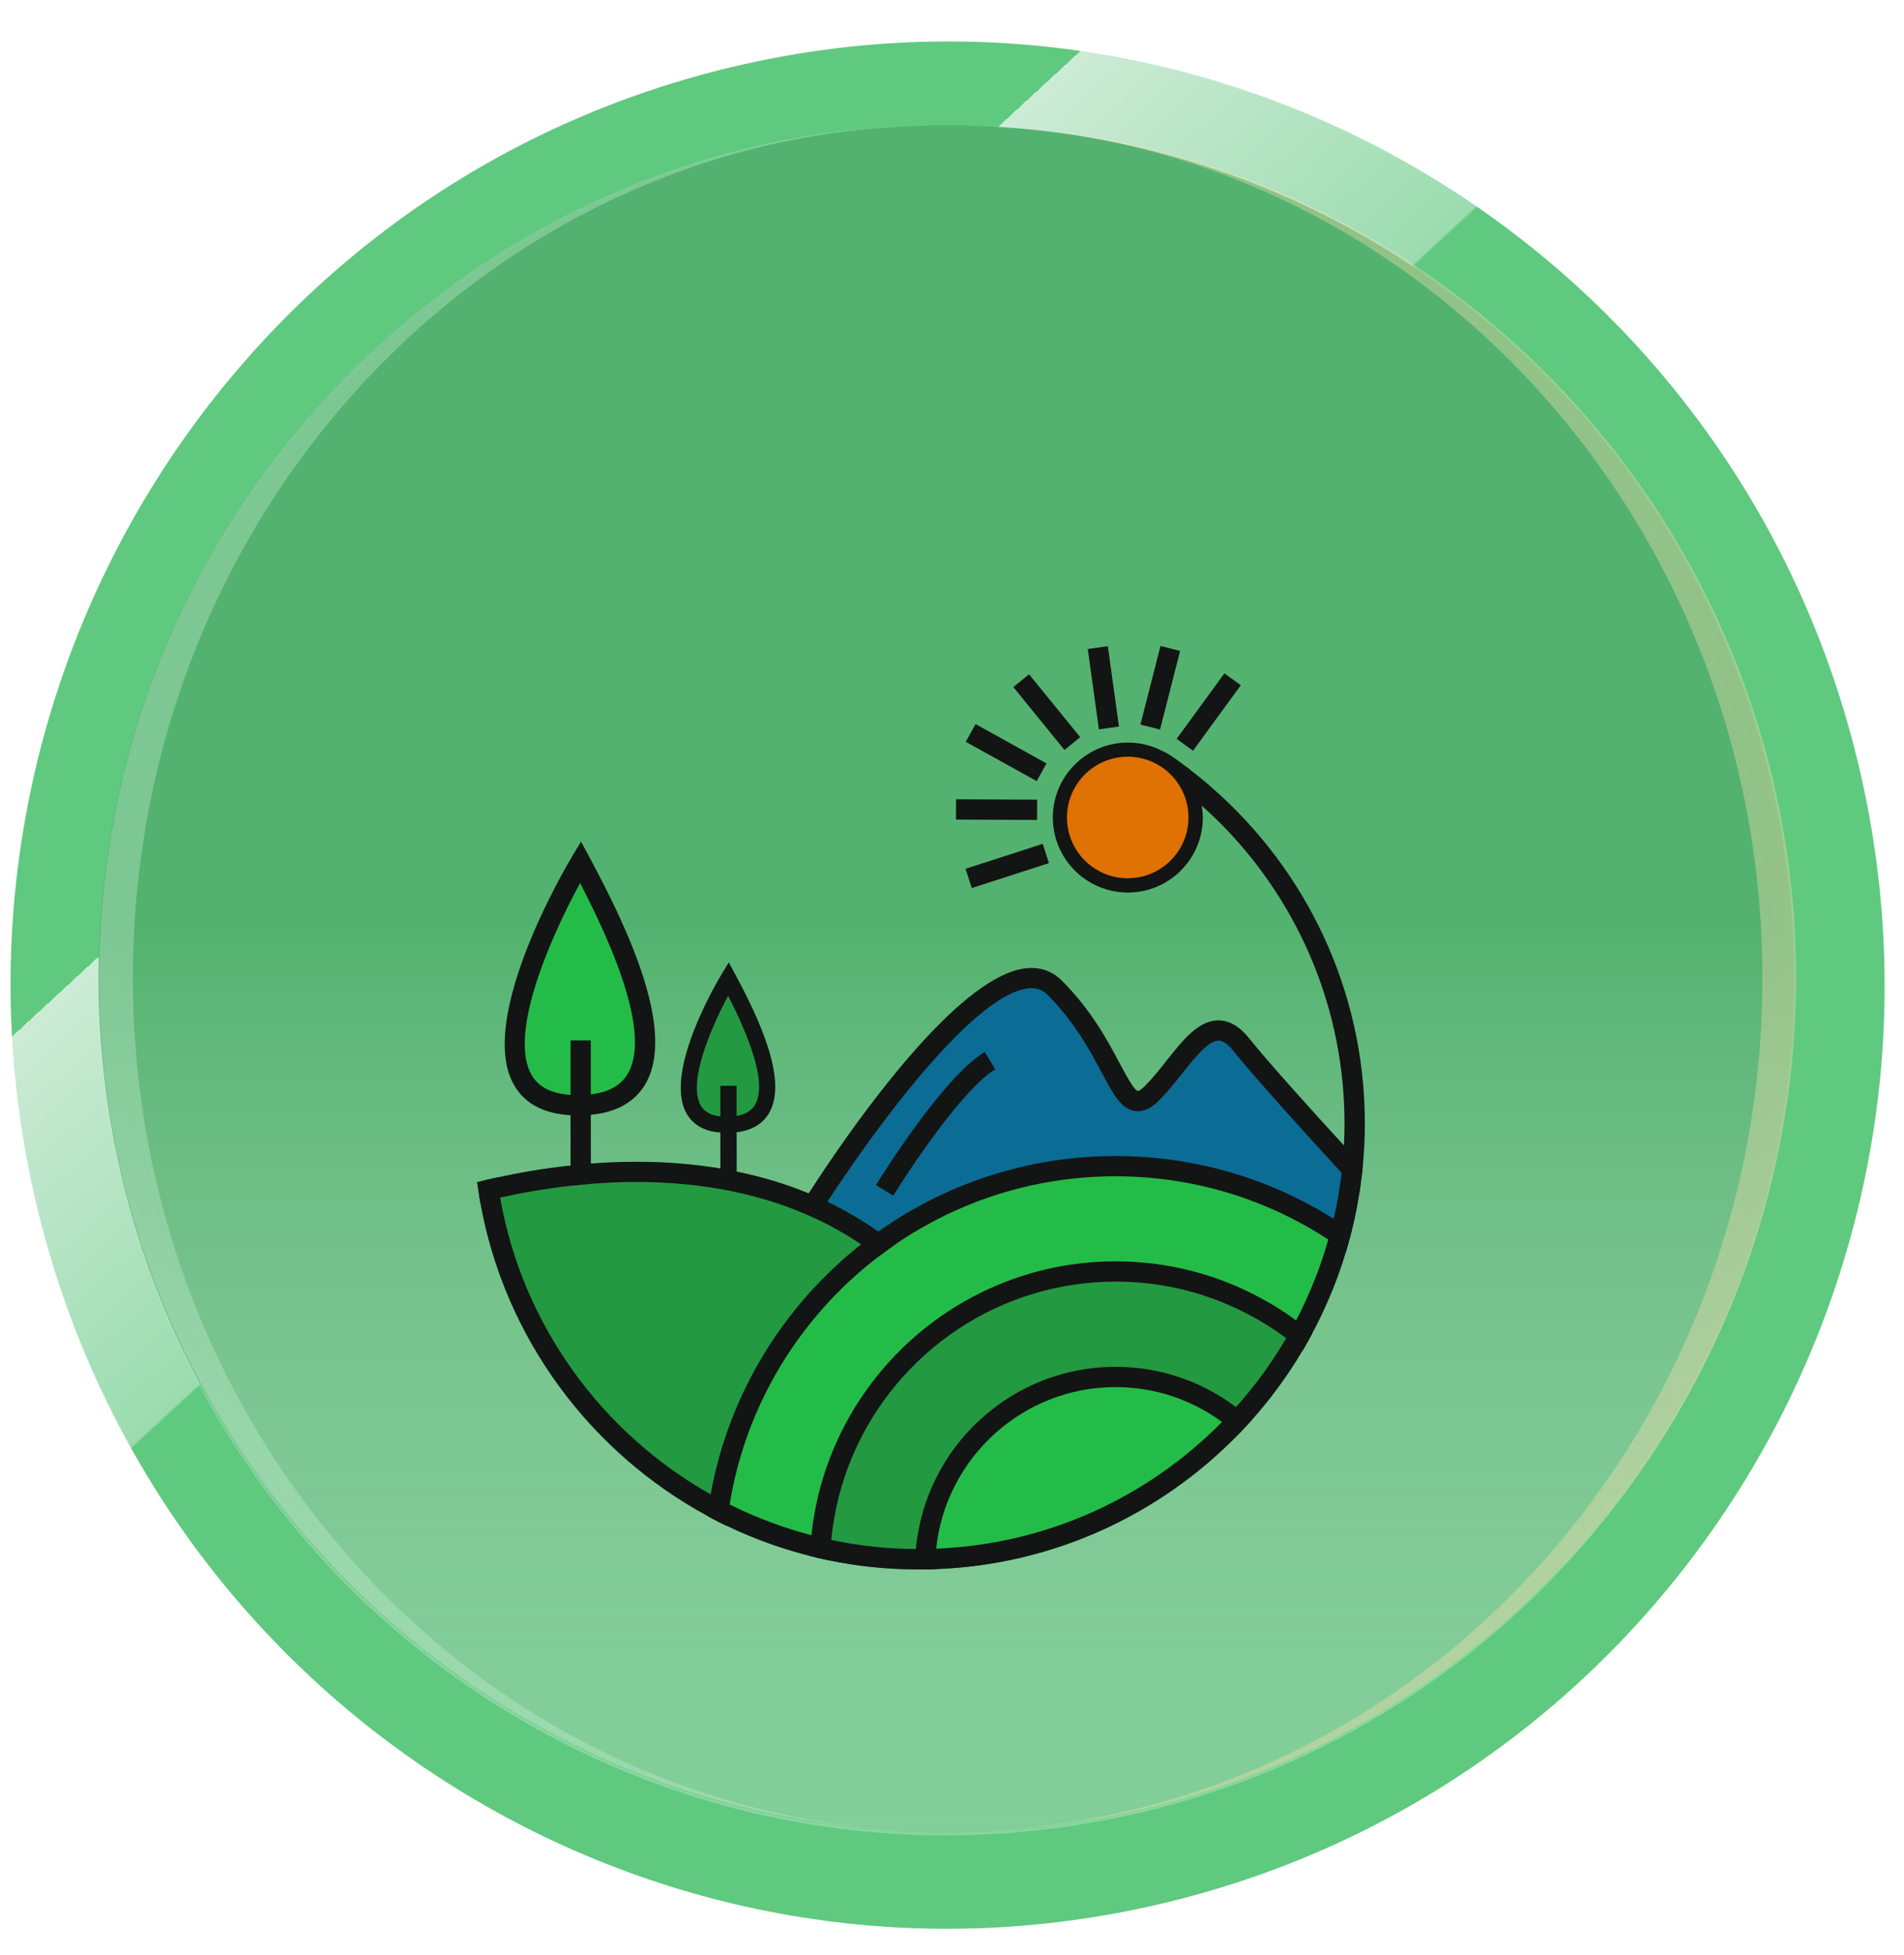
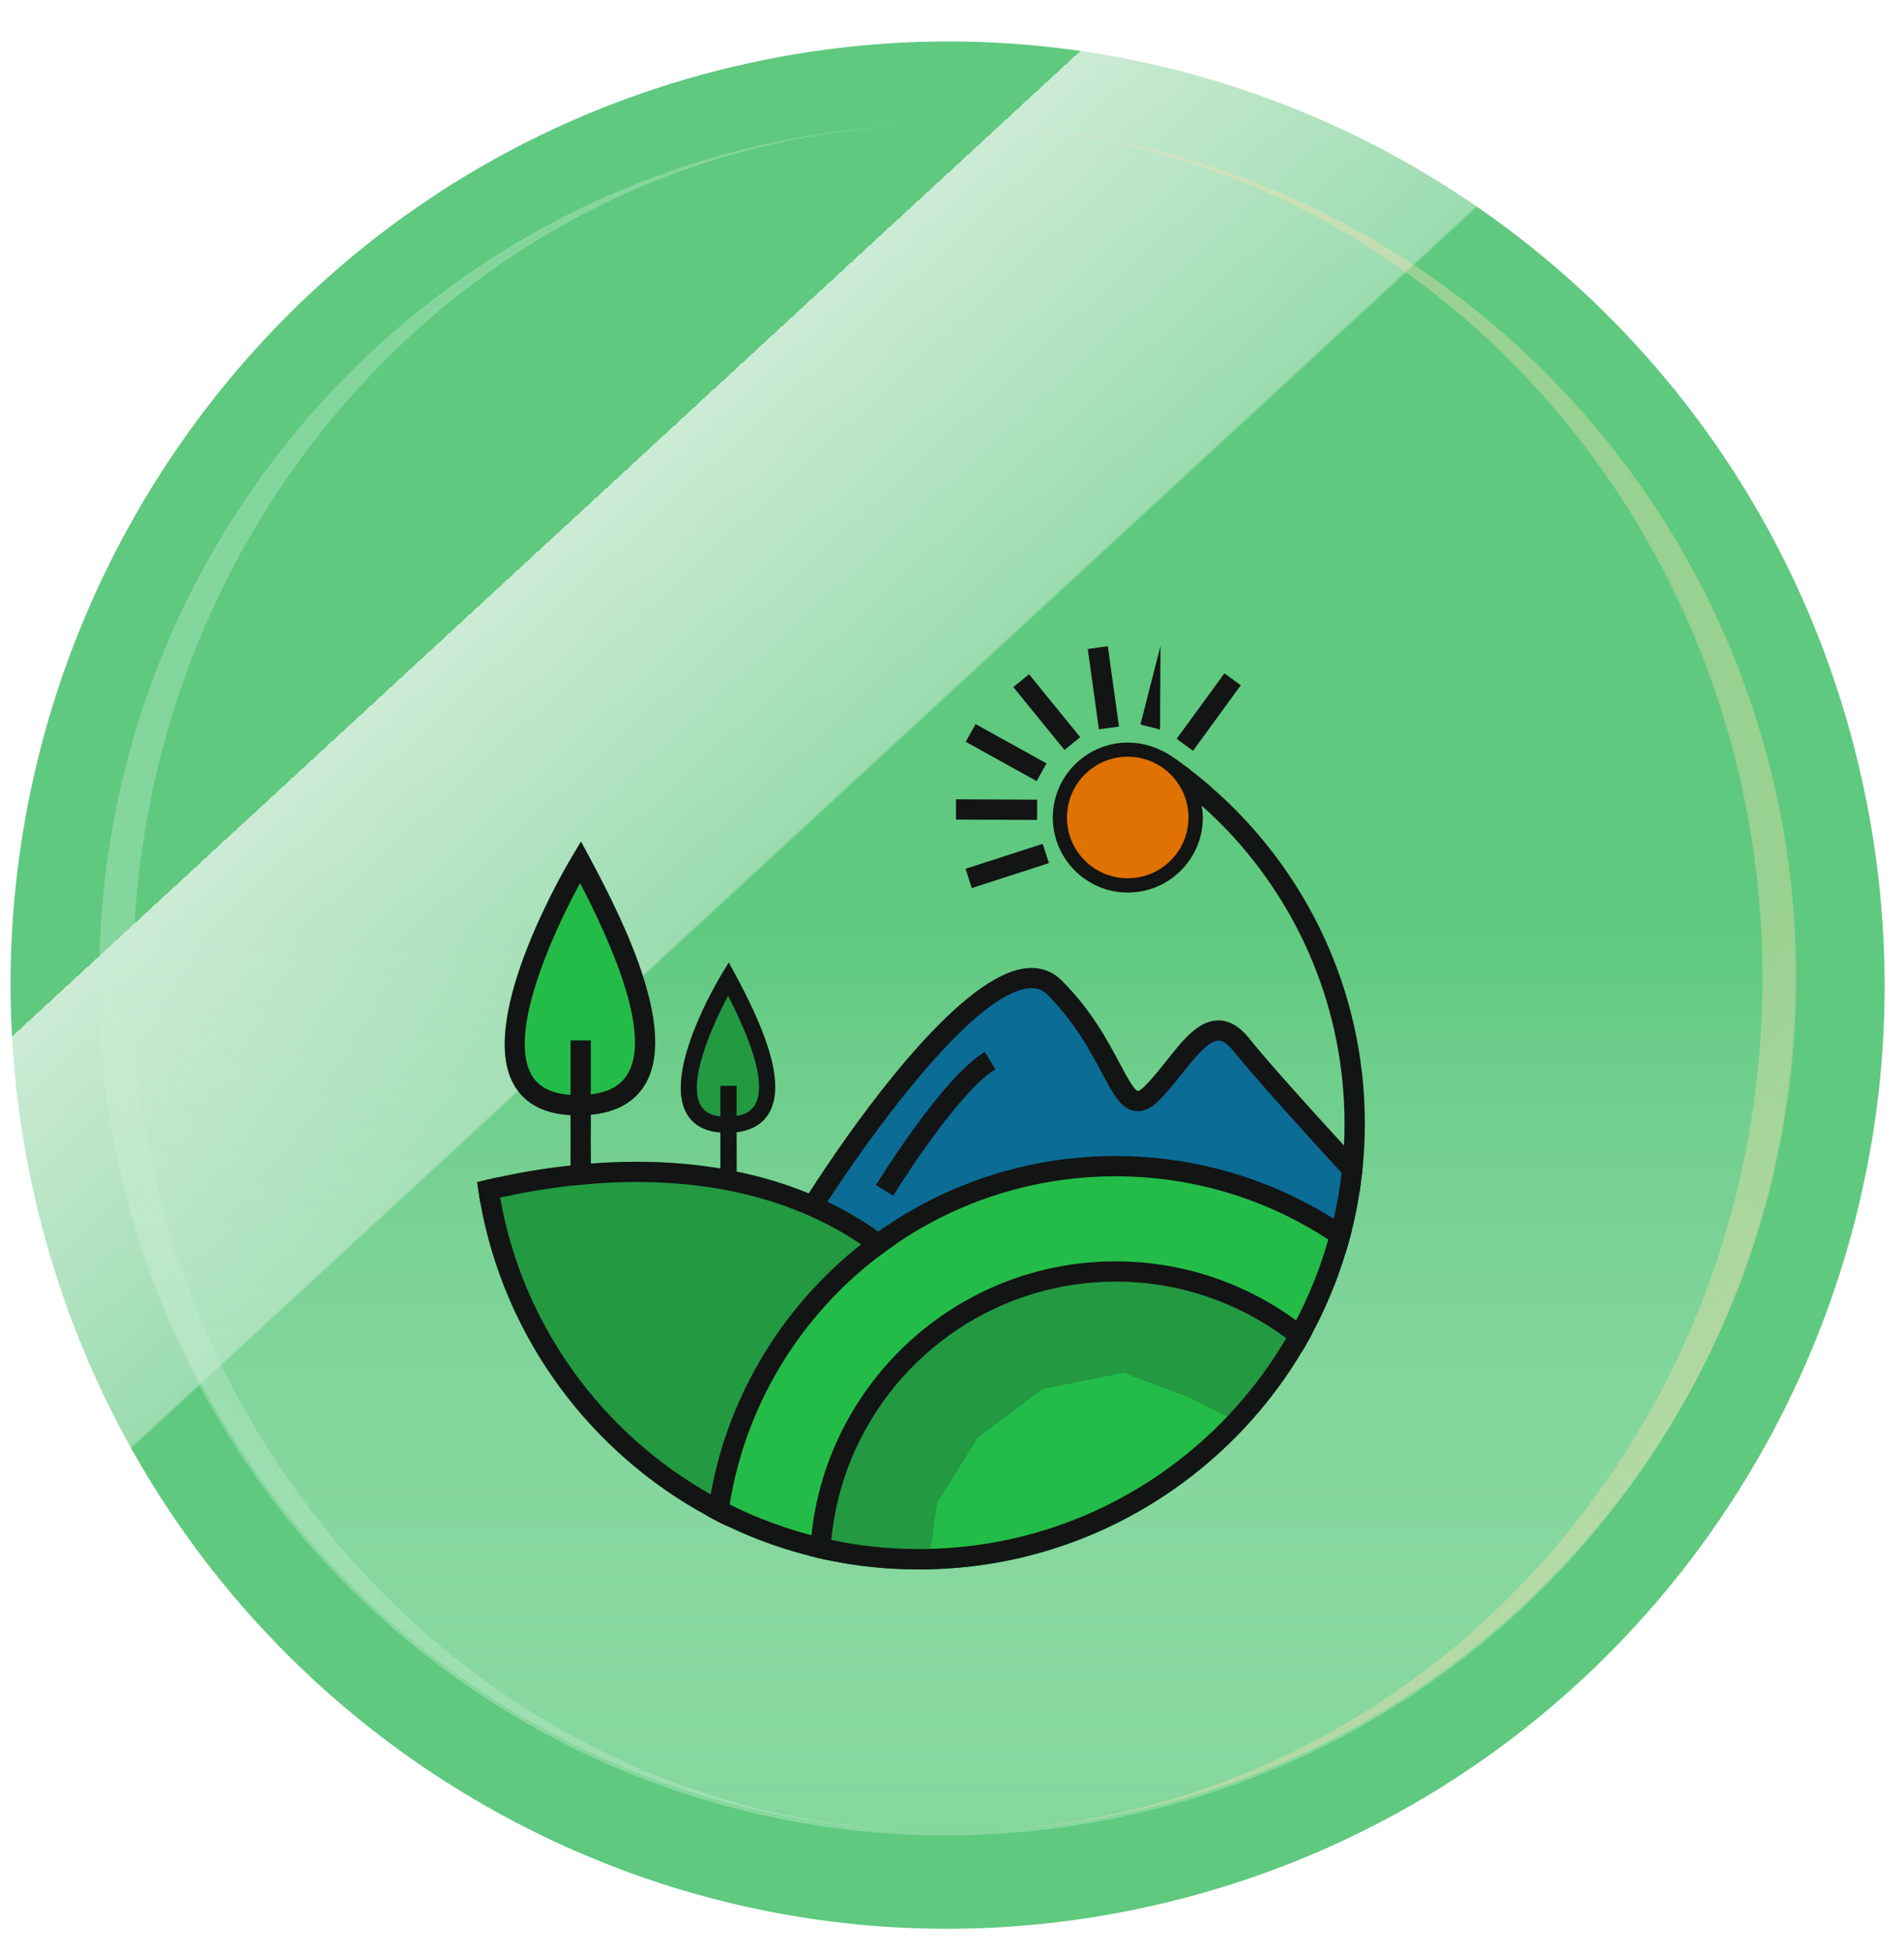
<svg xmlns="http://www.w3.org/2000/svg" viewBox="0 0 113 116" fill="none">
  <defs>
    <linearGradient id="paint0_linear_3194_98979" x1="15.945" y1="27.359" x2="94.502" y2="112.551" gradientUnits="userSpaceOnUse" gradientTransform="matrix(1.286, 0, 0, 1.286, -17.807, -9.973)">
      <stop stop-color="#5FC97F" />
      <stop offset="0.17" stop-color="#5FC97F" />
      <stop offset="0.17" stop-color="#CCEBD5" />
      <stop offset="0.322" stop-color="#9BDCAF" />
      <stop offset="0.323" stop-color="#5FC97F" />
      <stop offset="0.542" stop-color="#5FC97F" />
    </linearGradient>
    <linearGradient id="paint1_linear_3194_98979" x1="57.554" y1="50.526" x2="57.554" y2="116.78" gradientUnits="userSpaceOnUse" gradientTransform="matrix(1.286, 0, 0, 1.286, -17.807, -9.973)">
      <stop stop-color="white" stop-opacity="0" />
      <stop offset="1" stop-color="#61CD81" />
    </linearGradient>
    <radialGradient id="paint2_radial_3194_98979" cx="0" cy="0" r="1" gradientUnits="userSpaceOnUse" gradientTransform="translate(57.154 51.629) rotate(-180) scale(106.171 106.882)">
      <stop stop-color="white" stop-opacity="0" />
      <stop offset="1" stop-color="#F9A825" />
    </radialGradient>
    <radialGradient id="paint3_radial_3194_98979" cx="0" cy="0" r="1" gradientUnits="userSpaceOnUse" gradientTransform="translate(57.156 51.629) rotate(-180) scale(106.171 106.882)">
      <stop stop-color="white" stop-opacity="0" />
      <stop offset="1" stop-color="#61CD81" />
    </radialGradient>
    <filter id="filter0_d_3194_98979" x="-4.32" y="-2.006" width="121.725" height="121.726" filterUnits="userSpaceOnUse" color-interpolation-filters="sRGB">
      <feFlood flood-opacity="0" result="BackgroundImageFix" />
      <feColorMatrix in="SourceAlpha" type="matrix" values="0 0 0 0 0 0 0 0 0 0 0 0 0 0 0 0 0 0 127 0" result="hardAlpha" />
      <feOffset dy="7.16" />
      <feGaussianBlur stdDeviation="17.901" />
      <feComposite in2="hardAlpha" operator="out" />
      <feColorMatrix type="matrix" values="0 0 0 0 1 0 0 0 0 1 0 0 0 0 1 0 0 0 0.25 0" />
      <feBlend mode="normal" in2="BackgroundImageFix" result="effect1_dropShadow_3194_98979" />
      <feBlend mode="normal" in="SourceGraphic" in2="effect1_dropShadow_3194_98979" result="shape" />
    </filter>
  </defs>
  <path d="M 69.03 112.915 C 98.912 105.804 117.412 75.652 110.347 45.568 C 103.283 15.485 73.332 -3.138 43.449 3.974 C 13.566 11.086 -4.933 41.238 2.131 71.321 C 9.195 101.404 39.147 120.026 69.03 112.915 Z" fill="url(#paint0_linear_3194_98979)" style="" />
-   <path d="M 64.213 108.085 C 91.64 103.613 110.273 77.604 105.831 49.994 C 101.388 22.382 75.553 3.624 48.125 8.096 C 20.698 12.568 2.065 38.576 6.507 66.188 C 10.95 93.799 36.785 112.557 64.213 108.085 Z" fill="#54B270" style="" />
  <path style="mix-blend-mode: multiply;" d="M 64.213 108.229 C 91.64 103.756 110.273 77.747 105.831 50.137 C 101.388 22.525 75.553 3.767 48.125 8.24 C 20.698 12.711 2.065 38.72 6.507 66.331 C 10.95 93.942 36.785 112.7 64.213 108.229 Z" fill="url(#paint1_linear_3194_98979)" />
  <g style="mix-blend-mode: multiply;" transform="matrix(1.286, 0, 0, 1.286, -17.807, -9.973)">
    <path style="mix-blend-mode:multiply" d="M95.183 52.879C95.183 31.159 78.342 13.501 57.62 13.501C79.196 13.501 96.736 31.159 96.736 52.879C96.736 74.599 79.196 92.257 57.62 92.257C78.42 92.257 95.183 74.599 95.183 52.879Z" fill="url(#paint2_radial_3194_98979)" />
    <path style="mix-blend-mode:multiply" d="M57.544 13.501C36.745 13.501 19.981 31.159 19.981 52.879C19.981 74.599 36.822 92.257 57.544 92.257C35.969 92.257 18.429 74.599 18.429 52.879C18.429 31.159 35.969 13.501 57.544 13.501Z" fill="url(#paint3_radial_3194_98979)" />
  </g>
  <g filter="url(#filter0_d_3194_98979)" style="" transform="matrix(1.286, 0, 0, 1.286, -17.807, -9.973)">
    <path d="M43.596 50.653C43.104 51.449 42.272 51.91 41.111 52.019V52.718L40.177 52.815V52.037C38.917 51.971 38.027 51.488 37.539 50.596C35.841 47.499 40.056 40.418 40.234 40.119L40.656 39.417L41.045 40.137C42.857 43.493 45.082 48.238 43.596 50.653Z" fill="#24BC48" />
    <path d="M49.32 51.976C49.021 52.458 48.527 52.747 47.842 52.826V54.258L47.285 54.315V53.537C47.221 53.534 47.158 53.531 47.095 53.522V52.841C46.35 52.784 45.822 52.482 45.524 51.94C44.499 50.064 46.872 46.015 47.143 45.557L47.484 44.996L47.794 45.575C48.886 47.607 50.236 50.483 49.32 51.976Z" fill="#239942" />
    <path d="M76.651 55.119C76.633 55.278 76.609 55.441 76.585 55.601C76.494 56.198 76.376 56.792 76.229 57.371C76.186 57.546 76.141 57.717 76.09 57.886C76.054 58.037 76.009 58.182 75.963 58.332C75.74 59.08 75.472 59.81 75.168 60.521L74.154 60.503L71.996 60.461L69.56 60.416L61.574 60.265L59.135 60.217L57.474 60.187L54.63 58.381L53.789 57.841L53.358 57.567L51.218 56.147L51.498 55.791L54.854 51.582L56.723 48.965L59.717 46.349L61.586 45.601L62.333 45.975L64.576 48.592L65.698 50.461L66.446 51.582L67.567 50.087L69.062 48.592L70.184 48.218L71.305 48.592L72.801 50.835L74.67 52.704L75.816 54.103L76.651 55.119Z" fill="#0B6C96" />
    <path d="M55.754 57.617L48.925 70.641L48.488 71.476C48.114 71.322 47.746 71.162 47.388 70.984C47.18 70.888 46.969 70.782 46.767 70.674C46.676 70.626 46.586 70.58 46.501 70.532C41.09 67.605 37.131 62.32 36.013 56.064L35.871 55.135C36.151 55.063 36.459 54.991 36.785 54.918C37.761 54.704 38.91 54.499 40.182 54.364V53.682L41.117 53.664V54.273C42.965 54.132 45.015 54.153 47.098 54.502V53.538L47.846 53.523V54.644C48.962 54.873 50.08 55.199 51.174 55.651C51.376 55.337 51.678 54.87 52.064 54.3L52.769 54.933C52.495 55.334 52.251 55.708 52.037 56.037C52.839 56.42 53.622 56.875 54.382 57.409C54.596 57.258 54.813 57.11 55.033 56.968L55.754 57.617Z" fill="#239942" />
    <path d="M76.092 57.885C76.056 58.035 76.01 58.18 75.965 58.331C75.573 59.648 75.049 60.908 74.409 62.096C74.328 62.256 74.241 62.413 74.147 62.573C74.084 62.693 74.011 62.808 73.942 62.925C73.27 64.062 72.483 65.129 71.609 66.109C71.404 66.341 71.19 66.57 70.973 66.79C67.4 70.453 62.474 72.79 57.014 72.983C56.764 72.995 56.514 72.998 56.263 72.998C56.203 72.998 56.14 72.998 56.079 72.995C54.738 72.989 53.423 72.844 52.151 72.588C51.955 72.546 51.762 72.507 51.572 72.461C51.458 72.434 51.34 72.404 51.225 72.374C49.89 72.036 48.603 71.569 47.388 70.981C47.18 70.885 46.969 70.779 46.767 70.671L46.941 69.703L47.379 67.294L49.248 63.926L50.369 62.057L53.363 58.69L54.032 58.307L54.916 57.803L55.983 57.194L58.226 55.699L61.593 54.951L64.21 54.577L69.073 54.951L72.815 56.073L75.058 57.194L75.275 57.339L76.092 57.885Z" fill="#24BC48" />
    <path d="M74.145 62.572C74.082 62.693 74.01 62.807 73.94 62.925C73.268 64.061 72.481 65.129 71.607 66.109C71.402 66.341 71.188 66.57 70.971 66.79C67.398 70.453 62.472 72.789 57.012 72.982C56.762 72.994 56.512 72.997 56.261 72.997C56.201 72.997 56.138 72.997 56.078 72.994C54.736 72.988 53.421 72.844 52.149 72.587C51.953 72.545 51.76 72.506 51.57 72.461L51.866 71.782L51.911 71.577L52.613 68.418L54.109 64.676L57.102 62.059L58.972 60.938L61.965 59.816L65.333 59.069L67.95 59.443L70.944 60.19L72.813 61.686L73.371 62.056L74.145 62.572Z" fill="#239942" />
    <path d="M56.726 72.528L57.099 69.912L58.972 66.918L61.962 64.675L65.704 63.927L68.694 65.049L70.193 65.796L70.941 66.17L68.694 68.416L64.956 70.659L60.841 72.155L57.847 72.528H56.726Z" fill="#24BC48" />
    <path d="M69.685 36.854C69.682 36.851 69.679 36.848 69.679 36.842C69.402 36.607 69.118 36.374 68.829 36.151H68.826C68.814 36.139 68.784 36.115 68.739 36.079C68.697 36.049 68.657 36.019 68.615 35.986C68.525 35.937 68.431 35.895 68.335 35.856C67.991 35.714 67.617 35.624 67.228 35.603C67.156 35.6 67.087 35.597 67.014 35.597C66.818 35.597 66.631 35.612 66.444 35.645C67.032 36.001 67.593 36.387 68.136 36.797C68.467 36.962 68.757 37.198 68.989 37.484C69.097 37.577 69.203 37.668 69.305 37.764C69.71 38.12 70.095 38.494 70.469 38.883C73.828 42.41 75.896 47.183 75.896 52.425C75.896 52.763 75.89 53.098 75.869 53.435V53.438C75.857 53.661 75.842 53.885 75.823 54.105C75.805 54.307 75.787 54.509 75.763 54.708C75.676 55.425 75.558 56.128 75.395 56.821C75.359 56.996 75.314 57.168 75.269 57.34C75.233 57.484 75.19 57.632 75.148 57.774C74.886 58.711 74.548 59.625 74.15 60.499C73.999 60.843 73.837 61.181 73.659 61.509C73.562 61.693 73.463 61.877 73.363 62.052C73.312 62.145 73.258 62.239 73.204 62.332C72.537 63.469 71.763 64.533 70.888 65.507C70.683 65.739 70.466 65.968 70.246 66.191C66.854 69.637 62.206 71.838 57.047 72.04C56.785 72.055 56.523 72.058 56.257 72.058C56.209 72.058 56.161 72.058 56.113 72.055C54.774 72.049 53.469 71.904 52.205 71.636C52.109 71.618 52.006 71.594 51.91 71.573C51.702 71.524 51.494 71.476 51.289 71.419C50.478 71.205 49.688 70.942 48.922 70.632C48.446 70.442 47.976 70.228 47.52 69.999C47.324 69.902 47.132 69.8 46.941 69.697C46.842 69.646 46.742 69.592 46.646 69.537C41.62 66.704 37.957 61.717 36.926 55.838C36.869 55.531 36.827 55.226 36.785 54.916C36.459 54.988 36.151 55.06 35.871 55.133L36.013 56.061C37.131 62.314 41.09 67.599 46.501 70.529C46.589 70.578 46.676 70.623 46.767 70.671C46.969 70.78 47.177 70.885 47.388 70.982C47.746 71.156 48.114 71.319 48.488 71.473C49.371 71.835 50.288 72.139 51.226 72.374C51.34 72.405 51.458 72.435 51.572 72.462C51.762 72.507 51.958 72.549 52.151 72.588C53.423 72.848 54.735 72.99 56.079 72.996C56.14 72.999 56.203 72.999 56.263 72.999C56.514 72.999 56.764 72.996 57.014 72.984C62.474 72.787 67.4 70.451 70.973 66.791C71.19 66.571 71.404 66.342 71.609 66.11C72.483 65.13 73.27 64.063 73.942 62.926C74.015 62.812 74.084 62.694 74.147 62.573C74.241 62.416 74.328 62.26 74.41 62.097C74.687 61.584 74.94 61.057 75.169 60.517C75.477 59.806 75.742 59.076 75.965 58.328C76.01 58.178 76.056 58.033 76.092 57.882C76.143 57.713 76.188 57.542 76.231 57.367C76.375 56.788 76.496 56.197 76.586 55.597C76.613 55.437 76.635 55.274 76.653 55.115C76.689 54.87 76.716 54.629 76.74 54.382C76.803 53.734 76.834 53.086 76.834 52.422C76.834 46.209 74.06 40.625 69.685 36.854Z" fill="#131414" />
    <path d="M69.349 38.135C69.343 38.009 69.33 37.885 69.306 37.764C69.216 37.176 68.975 36.64 68.625 36.191C68.607 36.163 68.583 36.133 68.562 36.109C68.559 36.106 68.556 36.103 68.556 36.097C68.483 36.016 68.414 35.931 68.335 35.859C68.1 35.624 67.832 35.425 67.537 35.268C67.534 35.265 67.531 35.265 67.531 35.265C67.525 35.253 67.51 35.25 67.497 35.244C67.018 34.994 66.472 34.852 65.897 34.852C65.701 34.852 65.514 34.867 65.327 34.9C63.69 35.169 62.435 36.598 62.435 38.31C62.435 40.218 63.988 41.771 65.897 41.771C67.805 41.771 69.358 40.218 69.358 38.31C69.352 38.25 69.352 38.193 69.349 38.135ZM65.894 40.83C64.501 40.83 63.37 39.697 63.37 38.307C63.37 36.914 64.504 35.784 65.894 35.784C66.297 35.784 66.68 35.877 67.015 36.049C67.347 36.215 67.636 36.45 67.868 36.736C68.212 37.167 68.417 37.713 68.417 38.307C68.417 39.697 67.283 40.83 65.894 40.83Z" fill="#131414" />
    <path d="M55.165 58.002C54.9 58.186 54.638 58.376 54.378 58.575C54.119 58.373 53.854 58.183 53.588 58.002C49.612 55.316 44.918 54.906 41.11 55.208C40.793 55.235 40.477 55.265 40.175 55.298C38.957 55.437 37.854 55.636 36.922 55.844C36.597 55.919 36.289 55.995 36.009 56.064L35.867 55.135C36.148 55.063 36.455 54.991 36.781 54.918C37.758 54.704 38.906 54.499 40.178 54.364C40.48 54.328 40.796 54.297 41.113 54.273C42.961 54.132 45.011 54.153 47.094 54.502C47.23 54.523 47.363 54.551 47.498 54.578C47.613 54.599 47.727 54.623 47.842 54.644C48.958 54.873 50.076 55.199 51.17 55.651C51.46 55.772 51.749 55.898 52.036 56.037C52.838 56.42 53.621 56.875 54.381 57.409C54.644 57.599 54.906 57.794 55.165 58.002Z" fill="#131414" />
    <path d="M76.741 54.385C76.72 54.633 76.692 54.877 76.653 55.118C76.635 55.278 76.611 55.441 76.587 55.6C76.367 55.356 76.087 55.055 75.767 54.708C74.208 53.014 71.766 50.322 70.762 49.07C70.512 48.757 70.283 48.6 70.081 48.6C69.849 48.6 69.581 48.79 69.294 49.076C69.011 49.357 68.709 49.734 68.414 50.104C68.073 50.529 67.726 50.973 67.341 51.352C67.199 51.494 66.768 51.928 66.222 51.847C65.583 51.754 65.23 51.09 64.7 50.092C64.175 49.103 63.454 47.756 62.194 46.49C61.947 46.245 61.66 46.149 61.29 46.191C58.974 46.456 54.983 51.666 52.767 54.931C52.492 55.332 52.248 55.706 52.034 56.035C51.935 56.191 51.838 56.342 51.754 56.481L51.223 56.149L50.961 55.983C51.006 55.908 51.075 55.796 51.169 55.652C51.371 55.338 51.672 54.871 52.058 54.301C54.081 51.316 58.305 45.591 61.184 45.266C61.832 45.19 62.411 45.389 62.851 45.835C64.217 47.198 64.971 48.618 65.525 49.658C65.803 50.177 66.183 50.897 66.361 50.927C66.361 50.927 66.454 50.924 66.683 50.698C67.027 50.352 67.362 49.932 67.681 49.529C68.441 48.57 69.158 47.668 70.075 47.668H70.078C70.575 47.668 71.055 47.946 71.492 48.492C72.345 49.562 74.341 51.772 75.869 53.439V53.442C76.186 53.782 76.481 54.102 76.741 54.385Z" fill="#131414" />
    <path d="M55.069 55.755L54.273 55.264C54.397 55.062 57.349 50.289 59.293 49.123L59.776 49.925C58.319 50.799 55.886 54.429 55.069 55.755Z" fill="#131414" />
    <path d="M57.969 37.469L57.965 38.404L61.706 38.421L61.711 37.486L57.969 37.469Z" fill="#131414" />
    <path d="M61.968 39.524L58.407 40.674L58.694 41.563L62.255 40.414L61.968 39.524Z" fill="#131414" />
    <path d="M58.87 33.999L58.417 34.817L61.69 36.63L62.142 35.812L58.87 33.999Z" fill="#131414" />
    <path d="M61.337 31.701L60.612 32.291L62.973 35.194L63.698 34.604L61.337 31.701Z" fill="#131414" />
    <path d="M64.973 30.407L64.047 30.535L64.561 34.241L65.487 34.113L64.973 30.407Z" fill="#131414" />
-     <path d="M67.403 30.395L66.477 34.02L67.382 34.251L68.308 30.626L67.403 30.395Z" fill="#131414" />
+     <path d="M67.403 30.395L66.477 34.02L67.382 34.251L67.403 30.395Z" fill="#131414" />
    <path d="M70.354 31.657L68.149 34.679L68.904 35.23L71.109 32.208L70.354 31.657Z" fill="#131414" />
    <path d="M73.666 61.513C73.138 61.124 72.581 60.771 71.999 60.461C70.012 59.391 67.742 58.785 65.333 58.785C63.111 58.785 61.01 59.3 59.141 60.217C54.871 62.306 51.808 66.494 51.293 71.423C51.26 71.736 51.236 72.056 51.227 72.373C51.341 72.403 51.459 72.433 51.573 72.46C51.763 72.505 51.959 72.547 52.152 72.587C52.158 72.27 52.179 71.953 52.209 71.64C52.725 66.231 56.521 61.769 61.58 60.265C62.77 59.909 64.031 59.719 65.336 59.719C66.816 59.719 68.239 59.964 69.566 60.416C70.889 60.865 72.116 61.516 73.214 62.333C73.464 62.52 73.711 62.719 73.946 62.924C74.019 62.809 74.088 62.692 74.151 62.571C74.245 62.414 74.332 62.258 74.414 62.095C74.169 61.893 73.919 61.7 73.666 61.513Z" fill="#131414" />
-     <path d="M70.894 65.513C69.344 64.343 67.415 63.65 65.332 63.65C60.511 63.65 56.544 67.352 56.115 72.061C56.085 72.342 56.073 72.622 56.073 72.905C56.073 72.936 56.073 72.966 56.076 72.996C56.137 72.999 56.2 72.999 56.26 72.999C56.51 72.999 56.761 72.996 57.011 72.984C57.008 72.957 57.008 72.933 57.008 72.905C57.008 72.613 57.023 72.327 57.05 72.046C57.484 67.862 61.033 64.585 65.332 64.585C67.171 64.585 68.871 65.184 70.249 66.197C70.499 66.381 70.743 66.58 70.969 66.791C71.186 66.571 71.401 66.342 71.606 66.11C71.379 65.899 71.138 65.7 70.894 65.513Z" fill="#131414" />
    <path d="M75.399 56.824C72.478 54.987 69.026 53.926 65.33 53.926C61.537 53.926 57.998 55.045 55.028 56.971C54.808 57.113 54.591 57.264 54.377 57.411C54.178 57.553 53.979 57.698 53.789 57.846C53.723 57.897 53.653 57.951 53.587 58.002C50.014 60.821 47.479 64.891 46.641 69.546C46.584 69.872 46.535 70.2 46.496 70.535C46.584 70.583 46.671 70.628 46.761 70.677C46.963 70.785 47.171 70.891 47.383 70.987C47.416 70.662 47.461 70.333 47.518 70.01C48.266 65.368 50.795 61.319 54.377 58.575C54.464 58.512 54.546 58.449 54.63 58.385C54.805 58.256 54.983 58.126 55.161 58.002C55.357 57.873 55.55 57.74 55.749 57.616C58.528 55.871 61.811 54.861 65.327 54.861C68.948 54.861 72.321 55.931 75.149 57.779C75.426 57.954 75.695 58.141 75.96 58.337C76.005 58.186 76.05 58.041 76.087 57.891C76.138 57.722 76.183 57.55 76.225 57.375C75.954 57.182 75.683 56.998 75.399 56.824Z" fill="#131414" />
    <path d="M41.112 48.591V55.203C40.796 55.23 40.479 55.26 40.178 55.293V48.591H41.112Z" fill="#131414" />
    <path d="M41.05 40.143L40.661 39.422L40.239 40.125C40.058 40.423 35.844 47.505 37.544 50.601C38.029 51.49 38.922 51.973 40.182 52.042C40.233 52.045 40.287 52.048 40.342 52.048C40.405 52.051 40.465 52.051 40.526 52.051C40.731 52.051 40.93 52.045 41.117 52.021C42.277 51.913 43.109 51.451 43.601 50.655C45.081 48.24 42.856 43.495 41.05 40.143ZM42.799 50.164C42.476 50.682 41.925 50.99 41.111 51.08C40.881 51.108 40.631 51.117 40.36 51.111C40.297 51.111 40.236 51.108 40.176 51.105C39.275 51.044 38.681 50.734 38.361 50.152C37.291 48.204 39.35 43.652 40.619 41.334C42.931 45.789 43.664 48.759 42.799 50.164Z" fill="#131414" />
    <path d="M47.84 50.687H47.092V54.95H47.84V50.687Z" fill="#131414" />
    <path d="M47.791 45.576L47.48 44.997L47.139 45.558C46.865 46.013 44.495 50.065 45.52 51.94C45.819 52.483 46.346 52.784 47.091 52.841C47.151 52.853 47.215 52.856 47.278 52.856H47.389C47.546 52.856 47.697 52.85 47.839 52.826C48.523 52.748 49.017 52.459 49.316 51.976C50.236 50.484 48.885 47.608 47.791 45.576ZM48.677 51.584C48.511 51.846 48.24 52.015 47.839 52.079C47.679 52.106 47.498 52.115 47.296 52.109C47.224 52.106 47.154 52.103 47.091 52.097C46.642 52.048 46.343 51.877 46.178 51.581C45.575 50.49 46.69 47.948 47.45 46.534C48.758 49.088 49.171 50.782 48.677 51.584Z" fill="#131414" />
    <path d="M68.828 36.152C68.828 36.152 67.897 35.41 67.547 35.269C67.2 35.127 67.2 35.875 67.2 35.875L68.322 36.249L68.828 36.152Z" fill="#131414" />
    <path d="M65.891 41.112C67.439 41.112 68.695 39.856 68.695 38.308C68.695 36.759 67.439 35.504 65.891 35.504C64.342 35.504 63.087 36.759 63.087 38.308C63.087 39.856 64.342 41.112 65.891 41.112Z" fill="#E07103" />
  </g>
</svg>